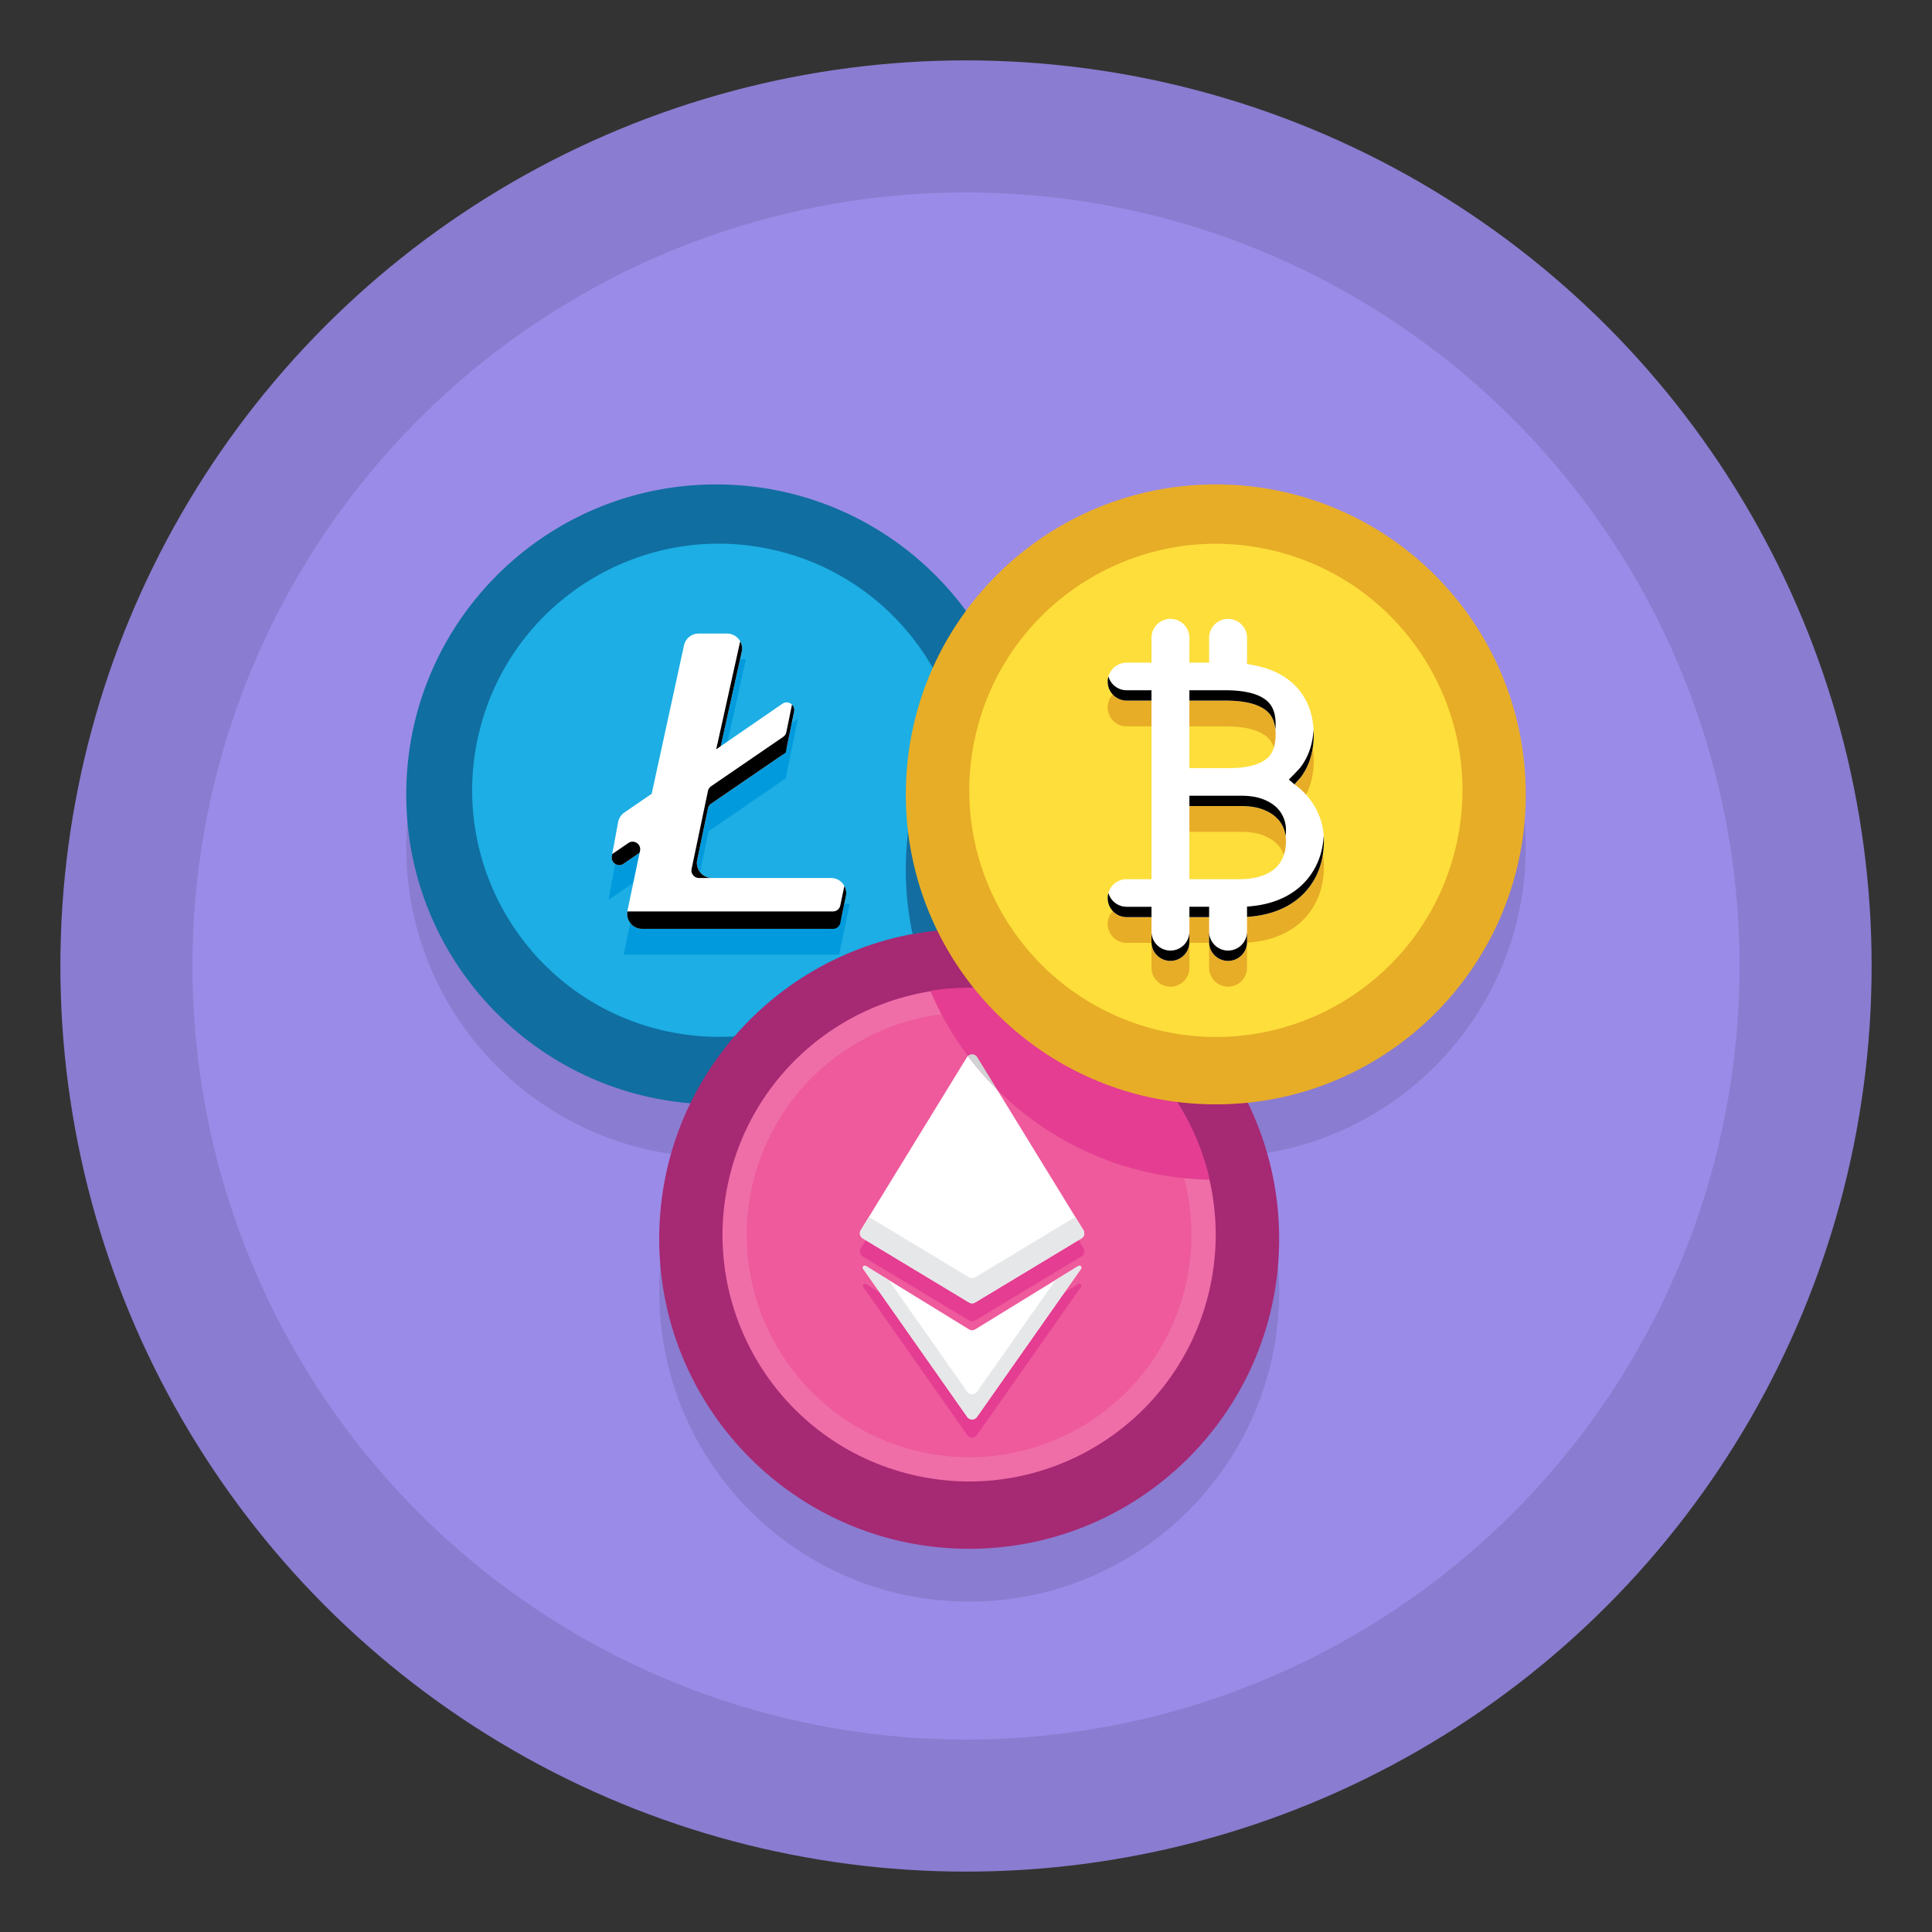
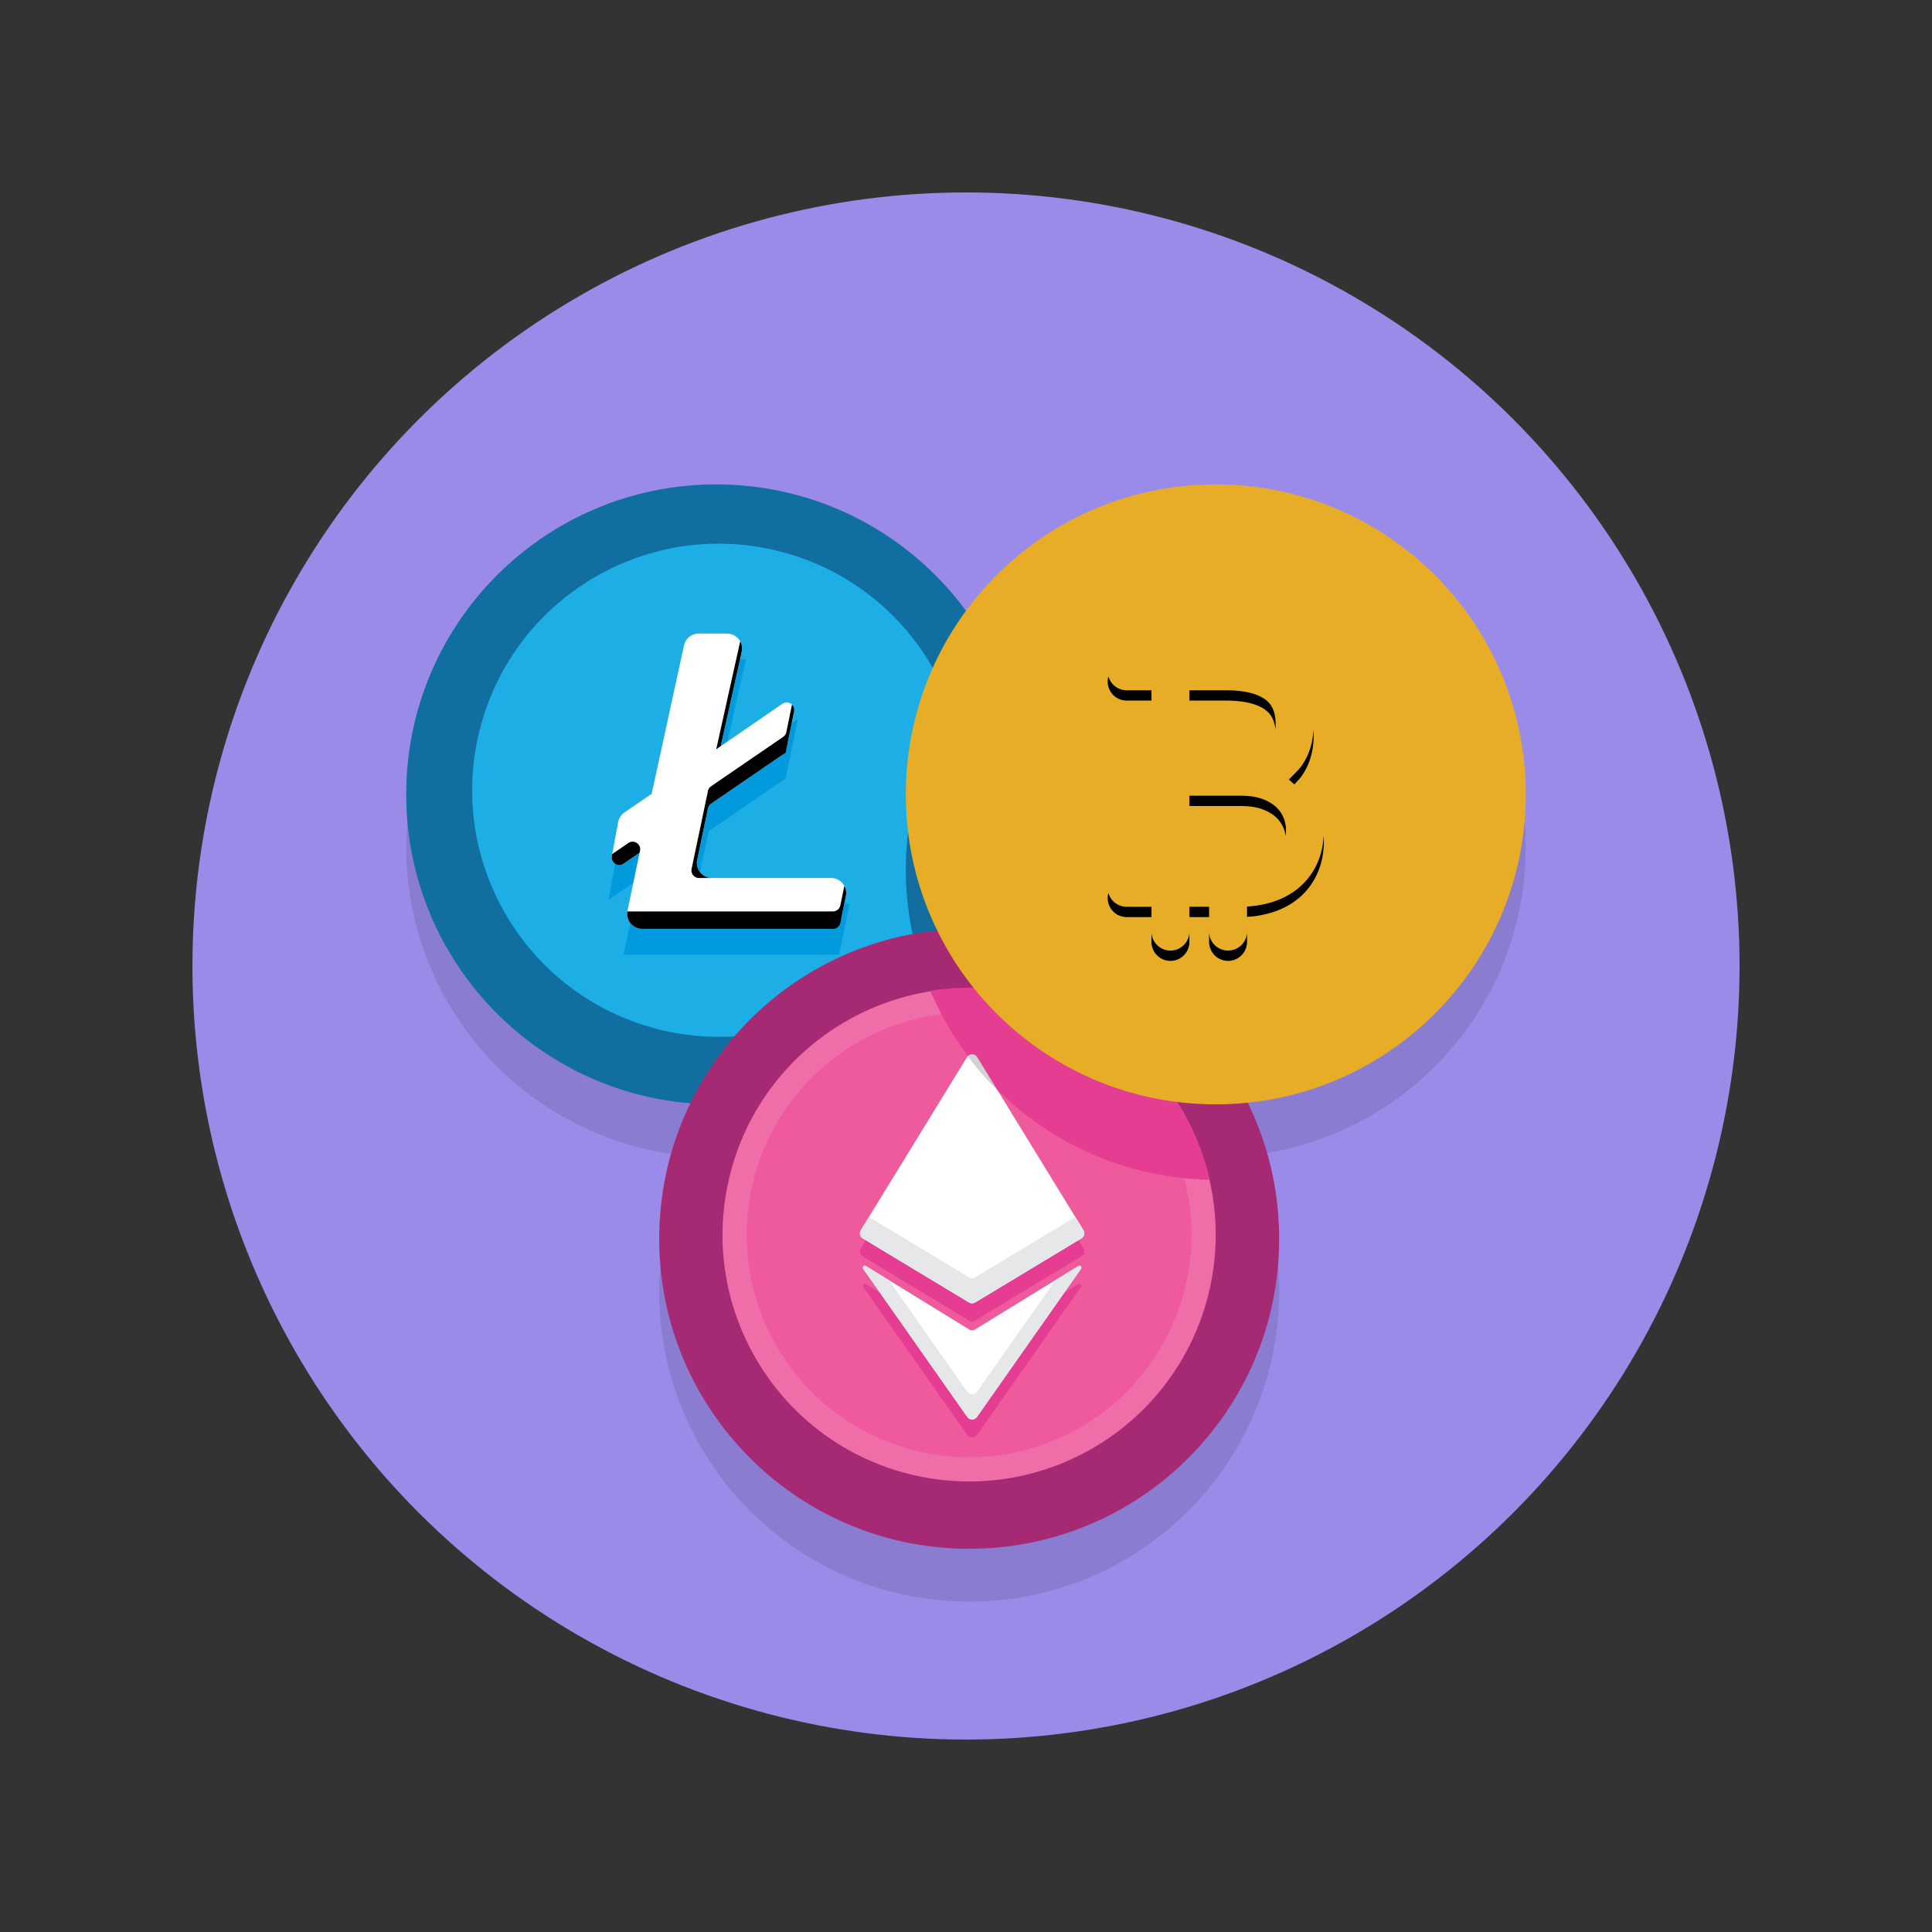
<svg xmlns="http://www.w3.org/2000/svg" width="288" height="288">
  <rect width="100%" height="100%" fill="#333333" stroke="none" />
  <svg viewBox="0 0 256 256" width="288" height="288">
    <switch>
      <g class="color000 svgShape">
-         <circle cx="128" cy="128" r="120" fill="#8a7cd0" class="color382b73 svgShape" />
        <circle cx="128" cy="128" r="102.5" fill="#9b8be8" class="color473080 svgShape" />
        <path fill="#8a7cd0" d="M202.149 110.914c-.709-22.06-18.817-39.725-41.05-39.725-13.581 0-25.622 6.592-33.099 16.75-7.477-10.158-19.518-16.75-33.099-16.75-22.233 0-40.34 17.665-41.05 39.725a40.164 40.164 0 000 2.693c.673 20.916 16.985 37.88 37.625 39.584a40.853 40.853 0 00-4.124 17.958c0 .451.007.9.022 1.347.709 22.06 18.817 39.725 41.05 39.725s40.34-17.665 41.049-39.725a37.659 37.659 0 000-2.694 40.853 40.853 0 00-4.139-16.686c20.255-2.075 36.15-18.868 36.814-39.509.016-.447.022-.896.022-1.347.001-.451-.006-.9-.021-1.346z" class="color382b73 svgShape" />
        <path fill="#106ea0" d="M135.973 105.26c0 .451-.007.9-.022 1.347-.709 22.06-18.817 39.725-41.05 39.725s-40.34-17.665-41.05-39.725a40.164 40.164 0 010-2.694c.709-22.06 18.817-39.725 41.05-39.725s40.34 17.665 41.05 39.725c.015.447.022.896.022 1.347z" class="color106ea0 svgShape" />
        <circle cx="95.24" cy="104.66" r="32.67" fill="#1caee4" transform="rotate(-76.7 95.273 104.689)" class="color1caee4 svgShape" />
        <path fill="#009add" d="M91.875 119.757l2.021-9.621 10.212-7 1.612-7.875-10.214 7.029 3.317-14.929h-7.845l-4.63 21.232-4.296 2.956-1.412 7.676 4.107-2.816-2.113 10.084h28.549l1.396-6.736z" class="color009add svgShape" />
        <path fill="#fff" d="M112.081 118.74l-.571 2.747a2 2 0 01-1.959 1.593h-24.45a1.99 1.99 0 01-1.97-2.31c0-.03 0-.07.01-.1l1.61-7.68-2.13 1.46c-.732.501-1.706-.127-1.55-1l.05-.28.78-4.22c.1-.52.4-.99.83-1.29l3.62-2.48 4.28-19.66a1.995 1.995 0 011.949-1.57h3.751c.77 0 1.42.43 1.75 1.03.22.4.31.89.2 1.38l-2.78 12.51 8.17-5.62c.44-.3.96-.2 1.27.12.23.22.35.54.28.91l-.95 4.65c-.1.51-.4.94-.82 1.24l-9.229 6.323a.996.996 0 00-.413.62l-1.427 6.814a2.002 2.002 0 001.959 2.412h15.78c.78 0 1.43.43 1.76 1.06.22.391.3.861.2 1.341z" class="colorfff svgShape" />
        <g fill="#e6e7e8" class="colore6e7e8 svgShape">
          <path d="M112.081 118.74l-.57 2.74-.166.802a1 1 0 01-.979.798H85.101a1.99 1.99 0 01-1.97-2.31h27.236a1 1 0 00.979-.797l.535-2.573c.22.39.3.86.2 1.34zm-6.86-24.46l-.95 4.65-.16.79-.66.45-9.229 6.323a.996.996 0 00-.413.62l-1.428 6.817c-.26 1.24.69 2.41 1.96 2.41h-1.72c-.63 0-1.11-.58-.98-1.21l2.168-10.327c.053-.252.201-.474.414-.62l9.556-6.545a.997.997 0 00.414-.624l.749-3.644c.229.22.349.54.279.91zm-6.94-7.92l-2.78 12.51-.6.42 3.18-14.31c.22.4.31.89.2 1.38zm-13.477 26.373l-.053.257-2.13 1.46c-.732.501-1.706-.127-1.55-1l.05-.28 2.139-1.465c.744-.509 1.728.147 1.544 1.028z" fill="#000" class="color000 svgShape" />
        </g>
        <path fill="#a62973" d="M169.496 164.149c0 .451-.007.9-.023 1.347-.709 22.06-18.817 39.725-41.05 39.725s-40.34-17.665-41.05-39.725a40.164 40.164 0 010-2.694c.709-22.06 18.817-39.725 41.05-39.725s40.34 17.665 41.05 39.725c.016.447.023.896.023 1.347z" class="colora62973 svgShape" />
        <circle cx="128.42" cy="163.55" r="32.67" fill="#ef6ea8" transform="rotate(-76.7 128.465 163.593)" class="coloref6ea8 svgShape" />
        <circle cx="128.42" cy="163.55" r="29.46" fill="#ee5a9c" transform="rotate(-76.7 128.465 163.593)" class="coloree5a9c svgShape" />
        <path fill="#e43d91" d="M143.557 165.393l-14.073-22.927a.793.793 0 00-1.352 0l-14.073 22.927a.793.793 0 00.266 1.094l14.073 8.484a.792.792 0 00.819 0l14.073-8.484a.792.792 0 00.267-1.094z" class="colore43d91 svgShape" />
        <path fill="#e43d91" d="M142.885 170.143l-13.661 8.393a.796.796 0 01-.831 0l-13.661-8.393c-.245-.15-.52.143-.355.378l13.782 19.615c.316.45.982.45 1.298 0l13.782-19.615c.166-.236-.109-.529-.354-.378z" class="colore43d91 svgShape" />
        <path fill="#fff" d="M143.557 163.002l-14.073-22.927a.793.793 0 00-1.352 0l-14.073 22.927a.793.793 0 00.266 1.094l14.073 8.484a.792.792 0 00.819 0l14.073-8.484a.792.792 0 00.267-1.094z" class="colorfff svgShape" />
        <path fill="#fff" d="M142.885 167.752l-13.661 8.392a.796.796 0 01-.831 0l-13.661-8.392c-.245-.15-.52.142-.355.377l13.782 19.614c.316.45.982.45 1.298 0l13.782-19.614c.166-.235-.109-.528-.354-.377z" class="colorfff svgShape" />
        <path fill="#e6e7e8" d="M142.484 161.254l-13.266 7.997a.792.792 0 01-.819 0l-13.266-7.997-1.073 1.748a.793.793 0 00.266 1.094l14.073 8.484a.792.792 0 00.819 0l14.073-8.484a.794.794 0 00.267-1.094z" class="colore6e7e8 svgShape" />
        <path fill="#e6e7e8" d="M142.885 167.752l-3.024 1.858-10.403 14.805a.793.793 0 01-1.298 0l-10.403-14.805-3.024-1.858c-.245-.15-.52.143-.355.377l13.782 19.614c.316.45.982.45 1.298 0l13.782-19.614c.165-.235-.11-.528-.355-.377z" class="colore6e7e8 svgShape" />
        <path fill="#e43d91" d="M160.296 156.324c-3.289-14.568-16.31-25.449-31.873-25.449-1.754 0-3.475.139-5.154.405 6.144 14.492 20.372 24.725 37.027 25.044z" class="colore43d91 svgShape" />
        <path fill="#d1d3d4" d="M128.253 139.923a41.363 41.363 0 003.86 4.436l-2.629-4.283a.793.793 0 00-1.231-.153z" class="colord1d3d4 svgShape" />
        <path fill="#136da0" d="M120.92 123.771a41.22 41.22 0 017.503-.695c1.149 0 2.284.059 3.409.151l.002-.005c.3-.615.584-1.24.854-1.873l.041-.096c.253-.598.492-1.203.717-1.814l.074-.202c.208-.573.402-1.152.585-1.737l.098-.316c.166-.546.318-1.098.462-1.653.037-.142.075-.283.111-.426.129-.521.243-1.049.352-1.578.036-.175.075-.347.109-.523.097-.506.178-1.018.257-1.53.03-.196.065-.391.092-.588.071-.517.125-1.038.177-1.561.019-.192.045-.381.061-.574a41.096 41.096 0 00.149-3.494l-.001-.043a40.312 40.312 0 00-.153-3.49c-.019-.229-.05-.454-.073-.682a42.204 42.204 0 00-.171-1.477c-.037-.264-.082-.525-.124-.787-.071-.45-.146-.9-.231-1.344-.052-.269-.11-.536-.167-.802a40.295 40.295 0 00-.501-2.081 40.492 40.492 0 00-.375-1.302c-.074-.243-.148-.486-.227-.727a41.761 41.761 0 00-.467-1.343c-.077-.212-.152-.426-.233-.636a40.86 40.86 0 00-.6-1.465c-.066-.155-.128-.312-.197-.466a40.694 40.694 0 00-.888-1.876l-.003-.006c-6.848 7.089-11.175 16.629-11.515 27.181a40.164 40.164 0 000 2.693c.081 2.453.383 4.845.873 7.167z" class="color136da0 svgShape" />
        <path fill="#e7ad27" d="M202.171 105.26c0 .451-.007.9-.022 1.347-.709 22.06-18.817 39.725-41.05 39.725s-40.34-17.665-41.05-39.725a40.164 40.164 0 010-2.694c.709-22.06 18.817-39.725 41.05-39.725s40.34 17.665 41.05 39.725c.015.447.022.896.022 1.347z" class="colore7ad27 svgShape" />
-         <circle cx="161.1" cy="104.66" r="32.67" fill="#fede3a" transform="rotate(-76.7 161.148 104.687)" class="colorfede3a svgShape" />
-         <path fill="#e7ad27" d="M174.777 111.45a9.355 9.355 0 00-3.253-4.102c.296-.283.568-.587.814-.913a8.275 8.275 0 001.318-2.639c.278-.935.419-1.939.419-2.983 0-1.593-.289-3.019-.86-4.237a8.196 8.196 0 00-2.535-3.123c-1.045-.782-2.313-1.362-3.77-1.724a16.278 16.278 0 00-1.671-.319v-3.48a2.512 2.512 0 00-5.024 0v3.291h-2.613V87.93a2.512 2.512 0 00-5.024 0v3.291h-3.291a2.512 2.512 0 000 5.024h3.291v23.665h-3.291a2.512 2.512 0 100 5.024h3.291v3.291a2.512 2.512 0 105.024 0v-3.291h2.613v3.291a2.512 2.512 0 005.024 0v-3.322a13.87 13.87 0 003.329-.591c1.381-.433 2.594-1.091 3.605-1.958a9.085 9.085 0 002.411-3.276c.558-1.268.841-2.718.841-4.309a8.765 8.765 0 00-.648-3.319zm-14.564-15.204h2.16c2.409 0 4.185.411 5.279 1.221.591.438 1.376 1.252 1.376 3.265 0 2.32-.972 3.056-1.291 3.298-1.023.775-2.69 1.168-4.956 1.168h-5.182v-8.952zm9.782 20.773a4.02 4.02 0 01-1.085 1.506c-.492.424-1.119.76-1.864.998-.804.257-1.743.388-2.79.388H157.6v-9.689h6.86c1.087 0 2.027.142 2.795.423.74.271 1.347.624 1.807 1.05.451.418.777.878.997 1.405.229.549.34 1.108.34 1.711.001.834-.135 1.577-.404 2.208z" class="colore7ad27 svgShape" />
-         <path fill="#fff" d="M174.777 108.035a9.355 9.355 0 00-3.253-4.101c.296-.283.568-.588.814-.914a8.275 8.275 0 001.318-2.639c.278-.935.419-1.939.419-2.983 0-1.593-.289-3.019-.86-4.237a8.196 8.196 0 00-2.535-3.123c-1.045-.782-2.313-1.361-3.77-1.724a16.278 16.278 0 00-1.671-.319v-3.48a2.512 2.512 0 00-5.024 0v3.291h-2.613v-3.291a2.512 2.512 0 00-5.024 0v3.291h-3.291a2.512 2.512 0 000 5.024h3.291v23.665h-3.291a2.512 2.512 0 000 5.024h3.291v3.291a2.512 2.512 0 105.024 0v-3.291h2.613v3.291a2.512 2.512 0 005.024 0v-3.322a13.87 13.87 0 003.329-.591c1.381-.433 2.594-1.091 3.605-1.958a9.089 9.089 0 002.411-3.277c.558-1.268.841-2.718.841-4.308a8.757 8.757 0 00-.648-3.319zM160.213 92.83h2.16c2.409 0 4.185.411 5.279 1.221.591.438 1.376 1.252 1.376 3.265 0 2.321-.972 3.056-1.291 3.298-1.023.775-2.69 1.168-4.956 1.168h-5.182V92.83zm9.782 20.773a4.02 4.02 0 01-1.085 1.506c-.492.424-1.119.76-1.864.998-.804.257-1.743.388-2.79.388H157.6v-9.689h6.86c1.087 0 2.027.142 2.795.423.74.271 1.347.624 1.807 1.05.451.418.777.878.997 1.405.229.549.34 1.108.34 1.711.001.834-.135 1.577-.404 2.208z" class="colorfff svgShape" />
        <g fill="#e6e7e8" class="colore6e7e8 svgShape">
          <path d="M152.577 120.153h-3.291a2.511 2.511 0 01-2.415-1.828 2.512 2.512 0 002.416 3.195h3.291v-1.367zm19.76-18.499c-.247.326-1.556 1.643-1.556 1.643l.742.637s.784-.874.814-.914a8.265 8.265 0 001.318-2.639c.278-.935.419-1.939.419-2.983 0-.242-.009-.478-.022-.712-.047.81-.177 1.591-.396 2.329a8.298 8.298 0 01-1.319 2.639zm-14.736-10.19v1.366h4.772c2.409 0 4.185.411 5.279 1.221.519.385 1.189 1.062 1.343 2.586.02-.213.033-.439.033-.687 0-2.013-.786-2.827-1.376-3.265-1.094-.81-2.87-1.221-5.279-1.221h-2.16zm12.459 16.853a3.98 3.98 0 00-.997-1.405c-.46-.426-1.067-.779-1.807-1.05-.768-.281-1.709-.423-2.795-.423h-6.86v1.366h6.86c1.087 0 2.027.142 2.795.423.74.271 1.347.624 1.807 1.05.451.418.777.878.997 1.405.15.359.244.723.295 1.101.027-.244.045-.494.045-.756 0-.603-.111-1.162-.34-1.711zM149.286 92.83h3.291v-1.366h-3.291a2.51 2.51 0 01-2.415-1.829 2.51 2.51 0 002.415 3.195zm13.439 33.125a2.512 2.512 0 01-2.512-2.512v1.366a2.512 2.512 0 105.024 0v-1.366a2.512 2.512 0 01-2.512 2.512zm-7.636 0a2.512 2.512 0 01-2.512-2.512v1.366a2.511 2.511 0 105.024 0v-1.366a2.512 2.512 0 01-2.512 2.512zm19.494-11.658a9.085 9.085 0 01-2.411 3.276c-1.012.867-2.225 1.526-3.605 1.958-1.034.324-2.15.52-3.329.591v1.366a13.87 13.87 0 003.329-.591c1.381-.433 2.594-1.091 3.605-1.958a9.094 9.094 0 002.411-3.276c.558-1.269.841-2.718.841-4.309 0-.208-.01-.416-.024-.622-.076 1.3-.348 2.497-.817 3.565zm-14.37 5.855h-2.612v1.367h2.612z" fill="#000" class="color000 svgShape" />
        </g>
      </g>
    </switch>
  </svg>
</svg>